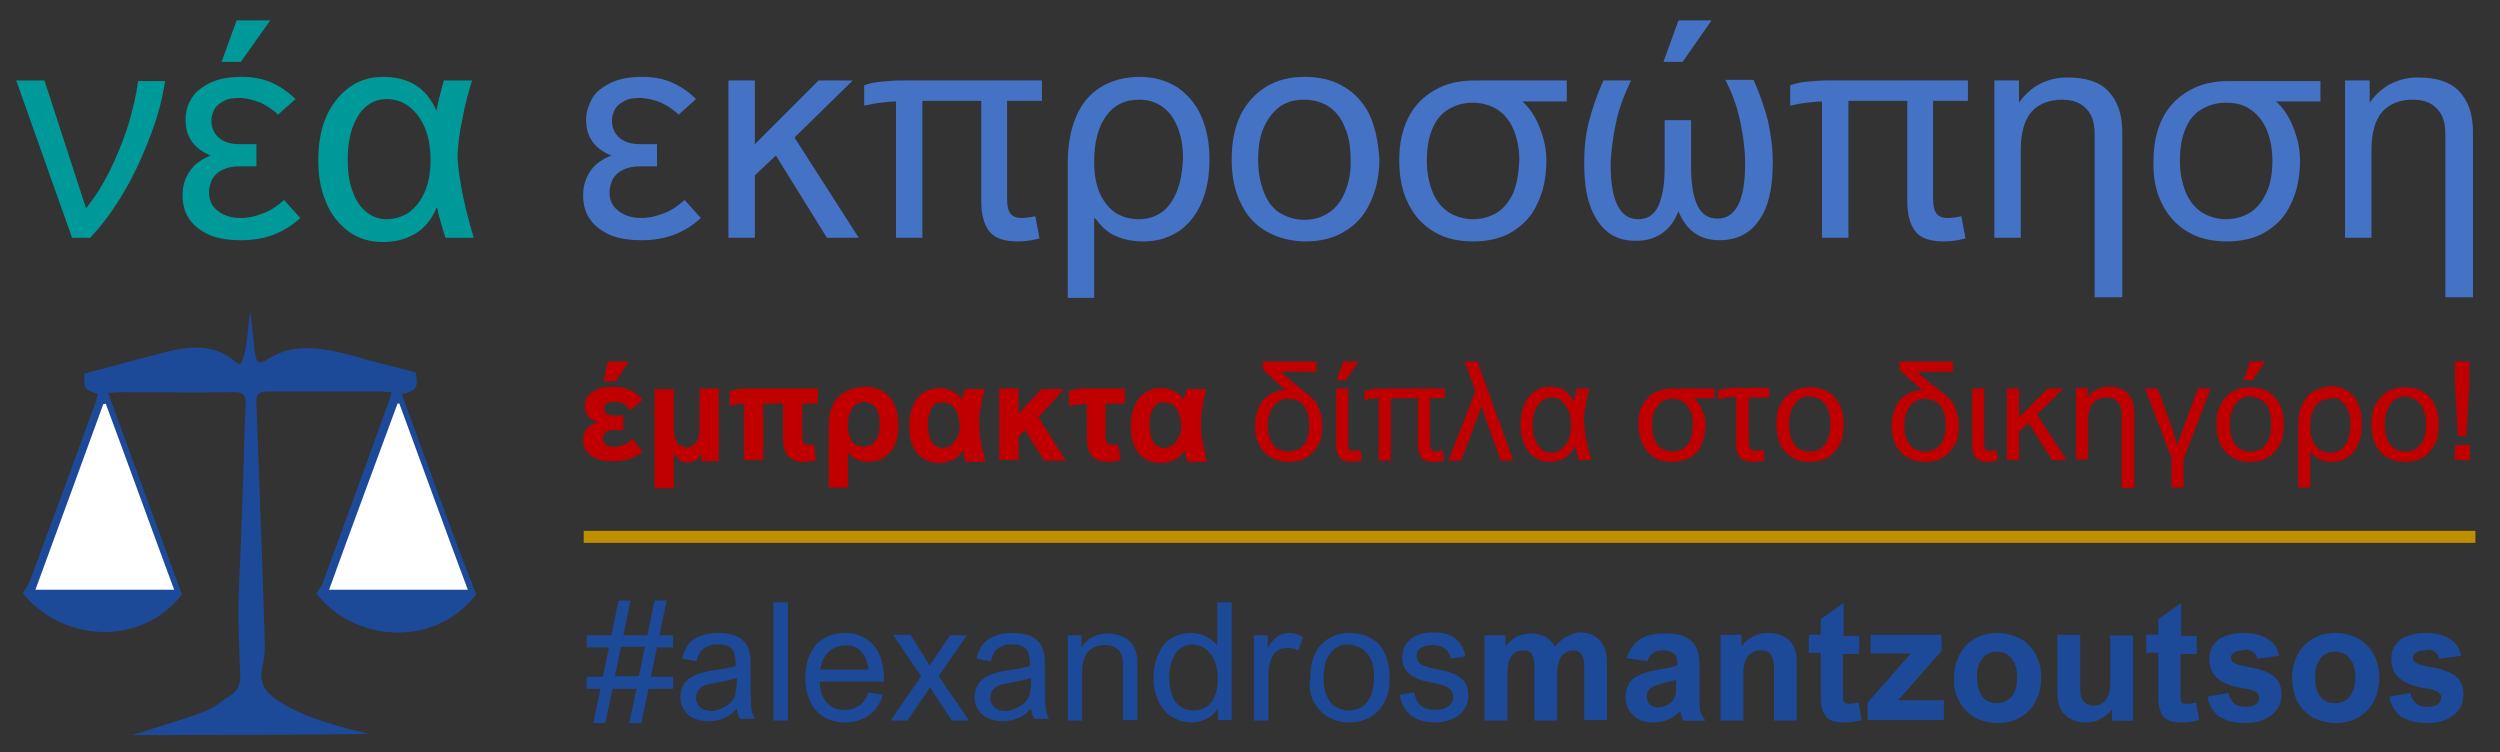
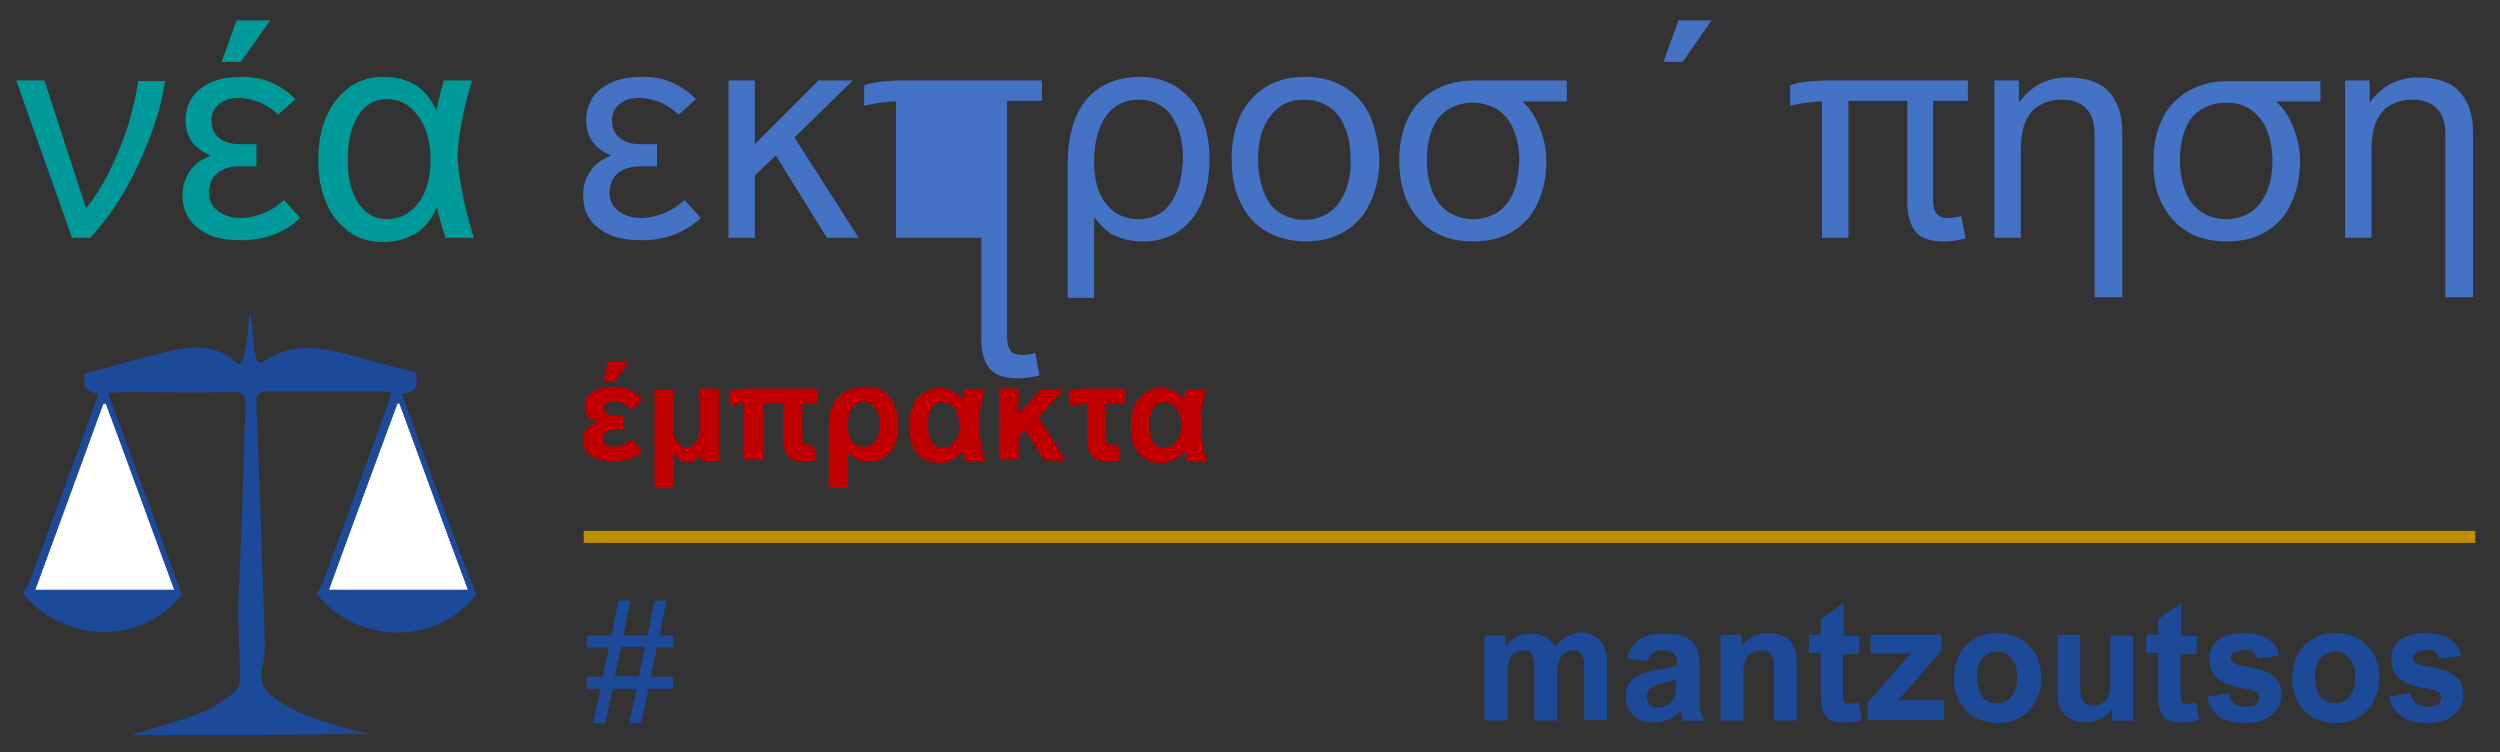
<svg xmlns="http://www.w3.org/2000/svg" version="1.1" id="Layer_1" x="0px" y="0px" viewBox="0 0 416.3 125.3" style="enable-background:new 0 0 416.3 125.3;" xml:space="preserve">
  <rect x="0" y="0" width="416.3" height="125.3" fill="#333333" stroke="none" />
  <style type="text/css">
	.st0{fill:#1D4999;}
	.st1{fill:#FFFFFF;}
	.st2{fill:#009999;}
	.st3{fill:#4472C4;}
	.st4{fill:#C00000;}
	.st5{fill-rule:evenodd;clip-rule:evenodd;fill:#BF8F00;}
</style>
  <path class="st0" d="M22,122.4c4-1.3,8.1-2.4,12-3.9c1.6-0.6,3-1.8,4.5-2.8c1.4-0.9,1.6-2.3,1.5-4c-0.2-3.7-0.3-7.4-0.3-11  c0.1-4.3,0.4-8.6,0.5-12.8c0.3-6.9,0.4-13.7,0.7-20.6c0.1-1.5-0.4-2-1.9-2c-6.3,0.1-12.6,0-19,0c-0.5,0-1,0.1-2,0.1  c4.1,11.3,8.2,22.3,12.3,33.6c-6.9,8.8-19.9,7.9-26.5-0.2c0.4-0.7,0.9-1.4,1.2-2.1c3.7-10,7.4-20,11-29.9c0.1-0.4,0.2-0.8,0.3-1.2  c-2.3-0.7-2.4-0.9-2.2-3.4c4.9-1.3,9.6-2.6,14.4-3.8c3.9-0.9,7.8-0.9,11,2.1c0.1,0.1,0.3,0.1,0.6,0.1c1.3-2.8,1-5.8,1.6-8.7  c0.2,1.8,0.4,3.6,0.6,5.4c0,0.4,0,0.8,0.1,1.1c0.4,2.4,0.6,2.4,2.7,1.1c1.2-0.7,2.6-1.2,4-1.4c4.2-0.5,8.3,0.7,12.3,1.9  c2.6,0.7,5.2,1.3,7.8,2c0.5,2.5,0.2,3.1-2.3,3.6c4.1,11.1,8,22.2,12.4,33.4c-7.4,9.4-20.8,7.5-26.6-0.2c0.4-0.6,0.9-1.2,1.1-1.9  c3.7-10,7.3-19.9,10.9-29.9c0.2-0.5,0.3-1,0.5-1.7c-0.7,0-1.2-0.1-1.8-0.1c-6.3,0-12.5,0-18.8,0c-1.4,0-2,0.3-1.9,1.9  c0.5,13.3,1,26.7,1.4,40c0,1.3-0.1,2.7-0.4,4c-0.5,2.2,0.1,3.7,1.8,5c3.4,2.5,7.3,3.8,11.2,4.9c1.6,0.5,3.2,0.8,4.8,1.2  C48.6,122.4,35.3,122.4,22,122.4z" />
  <path class="st0" d="M17.6,67.2c-0.1,0-0.3,0-0.4,0C13.4,77.5,9.6,87.8,5.8,98.2c7.8,0,15.3,0,23.1,0C25.1,87.7,21.3,77.5,17.6,67.2  z" />
  <path class="st0" d="M66.5,67.2c-0.1,0-0.3,0-0.4,0c-3.8,10.3-7.5,20.5-11.4,31c7.8,0,15.3,0,23.1,0C74,87.8,70.2,77.5,66.5,67.2z" />
  <path class="st1" d="M17.6,67.2c3.8,10.2,7.5,20.5,11.4,31c-7.8,0-15.3,0-23.1,0c3.8-10.4,7.6-20.7,11.3-30.9  C17.3,67.3,17.4,67.3,17.6,67.2z" />
  <path class="st1" d="M66.5,67.2c3.8,10.3,7.5,20.6,11.4,31c-7.8,0-15.3,0-23.1,0c3.8-10.5,7.6-20.7,11.4-31  C66.2,67.2,66.3,67.2,66.5,67.2z" />
  <path class="st2" d="M68.2,17.8c1.1,0.9,2,2.1,2.6,3.6c0.6,1.5,0.9,3.3,0.9,5.2c0,2-0.3,3.7-0.9,5.2c-0.6,1.5-1.5,2.6-2.6,3.5  c-1.1,0.8-2.5,1.2-3.9,1.2c-1.2,0-2.3-0.4-3.3-1.2c-1-0.8-1.8-2-2.3-3.5c-0.6-1.5-0.8-3.3-0.8-5.3c0-2,0.3-3.8,0.8-5.3  c0.6-1.5,1.3-2.7,2.3-3.5c1-0.8,2.1-1.2,3.4-1.2C65.7,16.5,67.1,16.9,68.2,17.8z M77,19.8c0.4-2.3,1-4.4,1.6-6.4h-4.7  c-0.5,1.8-0.9,3.4-1.2,4.9h-0.1c-1.6-3.7-4.6-5.5-8.8-5.5c-2.2,0-4.1,0.6-5.7,1.8c-1.6,1.2-2.9,2.8-3.8,4.9  c-0.9,2.1-1.3,4.5-1.3,7.2c0,2.6,0.4,4.9,1.3,7c0.8,2,2.1,3.6,3.7,4.8c1.6,1.2,3.5,1.8,5.8,1.8c1.9,0,3.6-0.4,5.2-1.3  c1.6-0.9,2.8-2.3,3.7-4.4h0.1c0.1,0.6,0.3,1.4,0.6,2.4c0.3,1,0.5,1.8,0.8,2.6h4.7c-1.5-4.9-2.4-9.3-2.7-13.1  C76.2,24.3,76.5,22.1,77,19.8z M45,3.4h-5.6l-2.5,6.9h3.2L45,3.4z M43.4,17.1c1,0.5,2,1.1,2.9,2l2.9-2.6c-1.3-1.3-2.7-2.2-4.1-2.8  c-1.4-0.6-3-0.9-4.8-0.9c-2.1,0-3.9,0.3-5.3,1c-1.4,0.7-2.5,1.5-3.1,2.6c-0.7,1.1-1,2.3-1,3.5c0,1.4,0.3,2.6,1,3.6  c0.7,1,1.7,1.8,3.2,2.4c-1.5,0.6-2.7,1.4-3.5,2.6c-0.8,1.2-1.2,2.5-1.2,4c0,1.4,0.3,2.7,1,3.8c0.7,1.1,1.8,2,3.2,2.7  c1.5,0.7,3.3,1,5.6,1c1.9,0,3.7-0.3,5.3-0.9c1.6-0.6,3.1-1.5,4.5-2.8l-2.7-3c-1,0.9-2.1,1.7-3.4,2.2c-1.3,0.5-2.5,0.8-3.8,0.8  c-1.1,0-2.1-0.2-2.9-0.6c-0.8-0.4-1.4-0.9-1.8-1.5c-0.4-0.6-0.6-1.3-0.6-2.1c0-0.8,0.2-1.5,0.5-2.2c0.4-0.7,0.9-1.2,1.7-1.6  c0.8-0.4,1.8-0.6,2.9-0.6h2.8v-3.7h-2.9c-1.5,0-2.6-0.4-3.4-1.1c-0.8-0.7-1.2-1.7-1.2-2.9c0-0.6,0.2-1.2,0.5-1.8  c0.3-0.6,0.9-1,1.6-1.4c0.7-0.4,1.7-0.5,2.8-0.5C41.3,16.4,42.4,16.7,43.4,17.1z M7.4,13.4H2.7L12,39.6H15c2.1-2.2,4-4.8,5.8-7.9  c1.8-3.1,3.2-6.3,4.4-9.5c1.2-3.2,1.9-6.1,2.3-8.7H23c-0.3,2.3-0.9,4.8-1.7,7.5c-0.9,2.7-1.9,5.2-3.1,7.6c-1.2,2.4-2.5,4.4-3.8,6  h-0.1L7.4,13.4z" />
  <polygon class="st3" points="125.7,13.4 121.3,13.4 121.3,39.6 125.7,39.6 125.7,29.2 129.2,25.9 137.7,39.6 143,39.6 132.3,22.9   142,13.4 136.3,13.4 125.7,24 " />
  <path class="st3" d="M110.1,17.1c1,0.5,2,1.1,2.9,2l2.9-2.6c-1.3-1.3-2.7-2.2-4.1-2.8c-1.4-0.6-3-0.9-4.8-0.9c-2.1,0-3.9,0.3-5.3,1  c-1.4,0.7-2.5,1.5-3.1,2.6s-1,2.3-1,3.5c0,1.4,0.3,2.6,1,3.6c0.7,1,1.7,1.8,3.2,2.4c-1.5,0.6-2.7,1.4-3.5,2.6  c-0.8,1.2-1.2,2.5-1.2,4c0,1.4,0.3,2.7,1,3.8c0.7,1.1,1.8,2,3.2,2.7c1.5,0.7,3.3,1,5.6,1c1.9,0,3.7-0.3,5.3-0.9  c1.6-0.6,3.1-1.5,4.5-2.8l-2.7-3c-1,0.9-2.1,1.7-3.4,2.2c-1.3,0.5-2.5,0.8-3.8,0.8c-1.1,0-2.1-0.2-2.9-0.6c-0.8-0.4-1.4-0.9-1.8-1.5  c-0.4-0.6-0.6-1.3-0.6-2.1c0-0.8,0.2-1.5,0.5-2.2c0.4-0.7,0.9-1.2,1.7-1.6c0.8-0.4,1.8-0.6,2.9-0.6h2.8v-3.7h-2.9  c-1.5,0-2.6-0.4-3.4-1.1s-1.2-1.7-1.2-2.9c0-0.6,0.2-1.2,0.5-1.8c0.3-0.6,0.9-1,1.6-1.4c0.7-0.4,1.7-0.5,2.8-0.5  C108,16.4,109.1,16.7,110.1,17.1z" />
-   <path class="st3" d="M173.5,16.8v-3.4h-23.6c-1,0-2.1,0.1-3.2,0.2s-2,0.3-2.8,0.6v3.4c0.9-0.2,1.8-0.4,2.8-0.5  c0.9-0.1,1.7-0.2,2.5-0.2v22.7h4.4V16.8h9.8v16.7c0,2.3,0.5,4,1.4,5.1c0.9,1.1,2.5,1.6,4.7,1.6c1.3,0,2.5-0.2,3.6-0.5l-0.7-3.7  c-0.9,0.2-1.6,0.3-2.2,0.3c-0.9,0-1.5-0.2-1.9-0.7c-0.4-0.5-0.6-1.3-0.6-2.4V16.8H173.5z" />
+   <path class="st3" d="M173.5,16.8v-3.4h-23.6c-1,0-2.1,0.1-3.2,0.2s-2,0.3-2.8,0.6v3.4c0.9-0.2,1.8-0.4,2.8-0.5  c0.9-0.1,1.7-0.2,2.5-0.2v22.7h4.4h9.8v16.7c0,2.3,0.5,4,1.4,5.1c0.9,1.1,2.5,1.6,4.7,1.6c1.3,0,2.5-0.2,3.6-0.5l-0.7-3.7  c-0.9,0.2-1.6,0.3-2.2,0.3c-0.9,0-1.5-0.2-1.9-0.7c-0.4-0.5-0.6-1.3-0.6-2.4V16.8H173.5z" />
  <polygon class="st3" points="285,3.4 279.5,3.4 277,10.3 280.2,10.3 " />
-   <path class="st3" d="M269.1,20.4c0.5-2.4,1.4-4.7,2.5-7H267c-1,2.2-1.8,4.5-2.4,6.8c-0.6,2.3-0.8,4.7-0.8,6.9c0,2.9,0.3,5.3,1,7.2  c0.7,1.9,1.7,3.4,3,4.4c1.3,1,2.8,1.4,4.6,1.4c1.7,0,3.1-0.4,4.3-1.2c1.2-0.8,2.1-2,2.8-3.7c1.3,3.2,3.6,4.8,6.8,4.8  c2.9,0,5.1-1.1,6.6-3.3c1.6-2.2,2.3-5.4,2.3-9.7c0-2.3-0.3-4.6-0.8-6.9c-0.6-2.3-1.4-4.6-2.4-6.8h-4.7c1.2,2.3,2,4.6,2.5,7  c0.5,2.4,0.8,4.7,0.8,6.8c0,3.3-0.4,5.6-1.2,7.1c-0.8,1.5-1.9,2.2-3.4,2.2c-1.5,0-2.6-0.7-3.3-2.1c-0.7-1.4-1.1-3.6-1.1-6.5V20h-4.4  v7.9c0,2.9-0.4,5-1.1,6.5c-0.7,1.4-1.8,2.1-3.3,2.1c-1.5,0-2.6-0.7-3.4-2.2c-0.8-1.5-1.2-3.8-1.2-7.1  C268.3,25,268.6,22.8,269.1,20.4z" />
  <path class="st3" d="M260.8,13.4h-15.2c-2.6,0-4.8,0.5-6.7,1.6c-1.9,1.1-3.4,2.6-4.4,4.6c-1,2-1.5,4.4-1.5,7.1  c0,2.8,0.5,5.2,1.5,7.2c1,2,2.4,3.6,4.3,4.7c1.8,1.1,4,1.6,6.5,1.6c2.5,0,4.7-0.5,6.5-1.6c1.8-1.1,3.3-2.6,4.2-4.7  c1-2,1.5-4.4,1.5-7.2c0-1.3-0.2-2.7-0.6-4c-0.4-1.3-0.9-2.5-1.5-3.5c-0.6-1-1.3-1.8-1.9-2.3h7.4V13.4z M252,32.1  c-0.7,1.5-1.6,2.6-2.7,3.3c-1.2,0.7-2.5,1.1-4,1.1c-1.5,0-2.8-0.4-4-1.1c-1.2-0.8-2.1-1.9-2.7-3.3c-0.6-1.5-1-3.2-1-5.3  c0-2.1,0.3-3.9,0.9-5.3c0.6-1.5,1.5-2.6,2.7-3.3c1.2-0.7,2.5-1.1,4-1.1c1.5,0,2.9,0.4,4.1,1.1c1.2,0.8,2.1,1.9,2.7,3.3s1,3.2,1,5.2  C252.9,28.8,252.6,30.6,252,32.1z" />
  <path class="st3" d="M228,19c-1-2-2.5-3.6-4.3-4.6c-1.8-1.1-4-1.6-6.4-1.6c-2.4,0-4.6,0.5-6.4,1.6s-3.3,2.7-4.3,4.7  c-1,2.1-1.5,4.5-1.5,7.4c0,2.9,0.5,5.4,1.6,7.5c1,2.1,2.5,3.6,4.3,4.6c1.8,1,4,1.6,6.4,1.6c2.4,0,4.6-0.5,6.4-1.6  c1.9-1.1,3.3-2.6,4.3-4.7c1-2.1,1.6-4.5,1.6-7.4C229.5,23.6,229,21.1,228,19z M224,31.9c-0.6,1.5-1.5,2.7-2.7,3.5  c-1.2,0.8-2.5,1.2-4.1,1.2c-1.5,0-2.8-0.4-4-1.1s-2.1-1.9-2.7-3.4s-1-3.3-1-5.5c0-2.2,0.3-4,1-5.5c0.7-1.5,1.6-2.6,2.7-3.4  c1.2-0.8,2.5-1.1,4-1.1c1.5,0,2.9,0.4,4,1.1c1.2,0.8,2.1,1.9,2.7,3.4c0.7,1.5,1,3.3,1,5.5C225,28.6,224.6,30.4,224,31.9z" />
  <path class="st3" d="M200,19.3c-0.9-2.1-2.3-3.6-4-4.8c-1.8-1.1-3.8-1.7-6.2-1.7c-2.5,0-4.7,0.6-6.5,1.7c-1.8,1.1-3.2,2.8-4.1,4.9  c-0.9,2.1-1.4,4.7-1.4,7.7v22.5h4.4V36.3h0.1c1.1,1.4,2.2,2.5,3.5,3c1.3,0.6,2.8,0.9,4.7,0.9c2.2,0,4.1-0.6,5.8-1.7  c1.6-1.1,2.9-2.7,3.8-4.8c0.9-2.1,1.3-4.5,1.3-7.3C201.4,23.7,200.9,21.3,200,19.3z M196,31.8c-0.6,1.5-1.4,2.7-2.5,3.5  c-1.1,0.8-2.4,1.2-3.9,1.2c-1.5,0-2.8-0.4-3.9-1.1c-1.1-0.8-2-1.9-2.6-3.3c-0.6-1.4-0.9-3.1-0.9-5.1c0-3.4,0.7-5.9,2-7.7  c1.3-1.8,3.1-2.7,5.5-2.7c1.5,0,2.8,0.4,3.9,1.2c1.1,0.8,1.9,1.9,2.5,3.4c0.6,1.5,0.9,3.2,0.9,5.2C196.9,28.4,196.6,30.3,196,31.8z" />
  <path class="st3" d="M327.7,16.8v-3.4h-23.6c-1,0-2.1,0.1-3.2,0.2c-1.1,0.1-2,0.3-2.8,0.6v3.4c0.9-0.2,1.8-0.4,2.8-0.5  c0.9-0.1,1.7-0.2,2.5-0.2v22.7h4.4V16.8h9.8v16.7c0,2.3,0.5,4,1.4,5.1c0.9,1.1,2.5,1.6,4.7,1.6c1.3,0,2.5-0.2,3.6-0.5l-0.7-3.7  c-0.9,0.2-1.6,0.3-2.2,0.3c-0.9,0-1.5-0.2-1.9-0.7c-0.4-0.5-0.6-1.3-0.6-2.4V16.8H327.7z" />
  <path class="st3" d="M411.8,49.6V21.9c0-2.9-0.8-5.1-2.3-6.7c-1.5-1.6-3.8-2.3-6.9-2.3c-1.7,0-3.2,0.4-4.6,1.1  c-1.4,0.8-2.5,1.8-3.4,3.1v-3.7h-4.1v26.2h4.4V25c0-2.9,0.6-5,1.8-6.4c1.2-1.3,2.9-2,5.1-2c1.7,0,3.1,0.5,4,1.5c1,1,1.4,2.4,1.4,4.3  v27.1H411.8z M374.7,18.2c1.2,0.8,2.1,1.9,2.7,3.3s1,3.2,1,5.2c0,2.1-0.3,3.9-1,5.4c-0.7,1.5-1.6,2.6-2.7,3.3  c-1.2,0.7-2.5,1.1-4,1.1c-1.5,0-2.8-0.4-4-1.1c-1.2-0.8-2.1-1.9-2.7-3.3c-0.6-1.5-1-3.2-1-5.3c0-2.1,0.3-3.9,0.9-5.3  c0.6-1.5,1.5-2.6,2.7-3.3c1.2-0.7,2.5-1.1,4-1.1C372.2,17.1,373.6,17.4,374.7,18.2z M360,33.9c1,2,2.4,3.6,4.3,4.7  c1.8,1.1,4,1.6,6.5,1.6c2.5,0,4.7-0.5,6.5-1.6c1.8-1.1,3.3-2.6,4.2-4.7c1-2,1.5-4.4,1.5-7.2c0-1.3-0.2-2.7-0.6-4  c-0.4-1.3-0.9-2.5-1.5-3.5c-0.6-1-1.3-1.8-1.9-2.3h7.4v-3.4h-15.2c-2.6,0-4.8,0.5-6.7,1.6c-1.9,1.1-3.4,2.6-4.4,4.6  c-1,2-1.5,4.4-1.5,7.1C358.5,29.5,359,31.9,360,33.9z M353.4,49.6V21.9c0-2.9-0.8-5.1-2.3-6.7c-1.5-1.6-3.8-2.3-6.9-2.3  c-1.7,0-3.2,0.4-4.6,1.1c-1.4,0.8-2.5,1.8-3.4,3.1v-3.7h-4.1v26.2h4.4V25c0-2.9,0.6-5,1.8-6.4c1.2-1.3,2.9-2,5.1-2  c1.7,0,3.1,0.5,4,1.5c1,1,1.4,2.4,1.4,4.3v27.1H353.4z" />
  <path class="st4" d="M195.3,67.4c0.4,0.3,0.8,0.8,1,1.4s0.4,1.3,0.4,2.2c0,0.7-0.1,1.3-0.4,1.8c-0.3,0.5-0.6,1-1,1.3  c-0.4,0.3-0.9,0.5-1.5,0.5c-0.5,0-0.9-0.2-1.3-0.5c-0.4-0.3-0.6-0.7-0.8-1.3c-0.2-0.6-0.3-1.3-0.3-2.1c0-0.8,0.1-1.4,0.3-2  c0.2-0.6,0.5-1,0.8-1.3c0.3-0.3,0.7-0.4,1.2-0.4C194.4,67,194.9,67.1,195.3,67.4z M200.2,67.8c0.2-1.1,0.4-2.1,0.7-3h-3.3  c-0.2,0.6-0.4,1.2-0.5,1.8h0c-0.4-0.7-1-1.2-1.7-1.5c-0.7-0.3-1.4-0.5-2.1-0.5c-1,0-1.9,0.3-2.6,0.8c-0.8,0.5-1.4,1.3-1.8,2.2  c-0.4,1-0.6,2.1-0.6,3.4c0,1.3,0.2,2.4,0.6,3.3c0.4,0.9,1,1.6,1.8,2.1c0.8,0.5,1.6,0.7,2.7,0.7c0.7,0,1.4-0.2,2.1-0.5  c0.7-0.3,1.2-0.8,1.7-1.5h0.1c0.1,0.6,0.2,1.1,0.4,1.8h3.3c-0.3-1.1-0.5-2.1-0.7-3c-0.2-1-0.3-1.9-0.3-2.8  C199.9,69.8,200.1,68.8,200.2,67.8z M187.3,67.2v-2.5h-6.4c-0.5,0-1,0-1.6,0.1c-0.5,0.1-1,0.2-1.3,0.3v2.5c0.4-0.1,0.9-0.2,1.4-0.2  c0.5-0.1,1-0.1,1.5-0.1h0.1V73c0,1.4,0.3,2.4,0.9,3c0.6,0.6,1.5,0.9,2.7,0.9c0.7,0,1.4-0.1,2-0.3l-0.4-2.6c-0.3,0.1-0.6,0.1-0.9,0.1  c-0.3,0-0.6-0.1-0.8-0.2c-0.2-0.1-0.3-0.3-0.3-0.5c-0.1-0.2-0.1-0.5-0.1-0.8v-5.4H187.3z M169.6,68.9v-4.2h-3.2v11.9h3.2v-3.9  l1.1-1.1l3.2,5.1h3.6l-4.6-7.2l4.3-4.7h-3.8L169.6,68.9z M158.4,67.4c0.4,0.3,0.8,0.8,1,1.4s0.4,1.3,0.4,2.2c0,0.7-0.1,1.3-0.4,1.8  c-0.3,0.5-0.6,1-1,1.3c-0.4,0.3-0.9,0.5-1.5,0.5c-0.5,0-0.9-0.2-1.3-0.5c-0.4-0.3-0.6-0.7-0.8-1.3c-0.2-0.6-0.3-1.3-0.3-2.1  c0-0.8,0.1-1.4,0.3-2c0.2-0.6,0.5-1,0.8-1.3c0.3-0.3,0.7-0.4,1.2-0.4C157.4,67,157.9,67.1,158.4,67.4z M163.3,67.8  c0.2-1.1,0.4-2.1,0.7-3h-3.3c-0.2,0.6-0.4,1.2-0.5,1.8h0c-0.4-0.7-1-1.2-1.7-1.5c-0.7-0.3-1.4-0.5-2.1-0.5c-1,0-1.9,0.3-2.6,0.8  c-0.8,0.5-1.4,1.3-1.8,2.2c-0.4,1-0.6,2.1-0.6,3.4c0,1.3,0.2,2.4,0.6,3.3c0.4,0.9,1,1.6,1.8,2.1c0.8,0.5,1.6,0.7,2.7,0.7  c0.7,0,1.4-0.2,2.1-0.5s1.2-0.8,1.7-1.5h0.1c0.1,0.6,0.2,1.1,0.4,1.8h3.3c-0.3-1.1-0.5-2.1-0.7-3c-0.2-1-0.3-1.9-0.3-2.8  C163,69.8,163.1,68.8,163.3,67.8z M145.8,67.9c0.5,0.6,0.7,1.6,0.7,2.7c0,1.2-0.2,2.2-0.7,2.8s-1.1,1-2,1c-0.5,0-1-0.1-1.4-0.4  c-0.4-0.3-0.7-0.7-0.9-1.2c-0.2-0.5-0.3-1.1-0.3-1.9c0-1.4,0.3-2.4,0.8-3c0.5-0.6,1.2-1,2-1C144.7,67,145.3,67.3,145.8,67.9z   M140.8,65.2c-0.9,0.5-1.6,1.2-2.1,2.2c-0.5,1-0.7,2.2-0.7,3.6v10.2h3.2v-5.9h0c0.5,0.6,1,1,1.5,1.2s1.2,0.4,1.9,0.4  c1,0,1.9-0.2,2.6-0.7s1.4-1.2,1.8-2.1c0.4-0.9,0.6-2,0.6-3.3c0-1.4-0.2-2.5-0.7-3.5c-0.5-1-1.2-1.7-2-2.2c-0.8-0.5-1.8-0.7-2.9-0.7  C142.8,64.5,141.8,64.7,140.8,65.2z M122.8,67.3c0.4-0.1,0.8-0.1,1.1-0.1v9.4h3.2v-9.4h3.3V73c0,1.4,0.3,2.4,0.9,3  c0.6,0.6,1.4,0.9,2.6,0.9c0.7,0,1.3-0.1,2-0.3l-0.4-2.6c-0.3,0.1-0.6,0.1-0.8,0.1c-0.3,0-0.6-0.1-0.7-0.2c-0.2-0.1-0.3-0.3-0.3-0.5  c-0.1-0.2-0.1-0.5-0.1-0.8v-5.4h2.6v-2.5h-11.7c-0.5,0-1,0-1.6,0.1c-0.5,0.1-1,0.2-1.4,0.3v2.5C122,67.5,122.4,67.4,122.8,67.3z   M113.2,76.6c0.3,0.3,0.8,0.4,1.3,0.4c0.6,0,1-0.1,1.4-0.4c0.4-0.3,0.7-0.7,0.9-1.2h0v1.4h2.9V64.7h-3.2v6.6c0,1-0.2,1.8-0.6,2.4  c-0.4,0.5-0.9,0.8-1.6,0.8c-0.6,0-1.2-0.3-1.5-0.8c-0.4-0.5-0.6-1.3-0.6-2.3v-6.6h-3.2v16.5h3.2v-5.8h0  C112.6,75.9,112.9,76.3,113.2,76.6z M102.5,63.5l2.2-3.3h-3.5l-0.7,3.3H102.5z M103.8,67.2c0.4,0.2,0.8,0.6,1.2,1.1l2-1.7  c-1.2-1.5-2.8-2.2-4.8-2.2c-1.1,0-1.9,0.1-2.7,0.4c-0.7,0.3-1.2,0.7-1.6,1.1c-0.3,0.5-0.5,1.1-0.5,1.7c0,0.7,0.2,1.2,0.5,1.7  c0.3,0.4,0.9,0.8,1.7,1c-0.8,0.2-1.4,0.6-1.9,1.1c-0.4,0.5-0.6,1.2-0.6,1.9c0,0.7,0.2,1.3,0.6,1.9c0.4,0.5,1,0.9,1.7,1.2  c0.8,0.3,1.7,0.4,2.8,0.4c1.9,0,3.5-0.5,4.8-1.6l-1.7-2.1c-0.9,0.9-1.9,1.3-3.1,1.3c-0.6,0-1.1-0.1-1.4-0.4c-0.3-0.3-0.4-0.6-0.4-1  c0-0.4,0.1-0.8,0.5-1c0.3-0.3,0.8-0.4,1.5-0.4h1.4v-2.4h-1.5c-0.6,0-1-0.1-1.3-0.3c-0.3-0.2-0.4-0.5-0.4-0.9c0-0.3,0.1-0.6,0.4-0.8  c0.3-0.2,0.7-0.3,1.3-0.3C102.9,66.9,103.4,67,103.8,67.2z" />
-   <path class="st4" d="M411.3,74.1h-2.5v2.5h2.5V74.1z M411.2,60.2h-2.4v3.7l0.5,8.7h1.4l0.5-8.7V60.2z M402.3,66.6  c0.5,0.3,0.9,0.9,1.2,1.5c0.3,0.7,0.5,1.5,0.5,2.5c0,1-0.1,1.8-0.4,2.5c-0.3,0.7-0.7,1.2-1.2,1.6c-0.5,0.4-1.2,0.5-1.9,0.5  c-0.7,0-1.3-0.2-1.8-0.5c-0.5-0.3-0.9-0.9-1.2-1.6c-0.3-0.7-0.4-1.5-0.4-2.5c0-1,0.2-1.8,0.5-2.5c0.3-0.7,0.7-1.2,1.2-1.6  c0.5-0.3,1.1-0.5,1.8-0.5C401.2,66.1,401.8,66.3,402.3,66.6z M395.6,74.1c0.5,0.9,1.1,1.6,2,2.1c0.8,0.5,1.8,0.7,2.9,0.7  c1.1,0,2.1-0.2,2.9-0.7s1.5-1.2,2-2.1c0.5-0.9,0.7-2.1,0.7-3.4c0-1.3-0.2-2.4-0.7-3.4c-0.5-0.9-1.1-1.6-2-2.1  c-0.8-0.5-1.8-0.7-2.9-0.7c-1.1,0-2.1,0.2-2.9,0.7s-1.5,1.2-2,2.1c-0.5,0.9-0.7,2.1-0.7,3.4C394.9,72,395.1,73.2,395.6,74.1z   M389.8,66.7c0.5,0.4,0.9,0.9,1.2,1.6c0.3,0.7,0.4,1.5,0.4,2.4c0,1-0.1,1.8-0.4,2.5c-0.3,0.7-0.6,1.2-1.1,1.6  c-0.5,0.4-1.1,0.6-1.8,0.6c-0.7,0-1.3-0.2-1.8-0.5c-0.5-0.3-0.9-0.8-1.2-1.5c-0.3-0.7-0.4-1.4-0.4-2.3c0-1.5,0.3-2.7,0.9-3.5  c0.6-0.8,1.4-1.2,2.5-1.2C388.7,66.1,389.3,66.3,389.8,66.7z M385.2,65.2c-0.8,0.5-1.4,1.3-1.9,2.2c-0.4,1-0.6,2.1-0.6,3.5v10.3h2  v-6.1h0c0.5,0.7,1,1.1,1.6,1.4s1.3,0.4,2.1,0.4c1,0,1.9-0.3,2.6-0.8s1.3-1.2,1.7-2.2c0.4-0.9,0.6-2.1,0.6-3.3c0-1.2-0.2-2.3-0.6-3.3  c-0.4-0.9-1-1.7-1.8-2.2c-0.8-0.5-1.7-0.8-2.8-0.8C387,64.5,386,64.7,385.2,65.2z M377.2,60.2h-2.5l-1.1,3.1h1.5L377.2,60.2z   M376.6,66.6c0.5,0.3,0.9,0.9,1.2,1.5c0.3,0.7,0.4,1.5,0.4,2.5c0,1-0.1,1.8-0.4,2.5c-0.3,0.7-0.7,1.2-1.2,1.6  c-0.5,0.4-1.2,0.5-1.9,0.5c-0.7,0-1.3-0.2-1.8-0.5c-0.5-0.3-0.9-0.9-1.2-1.6c-0.3-0.7-0.4-1.5-0.4-2.5c0-1,0.2-1.8,0.5-2.5  c0.3-0.7,0.7-1.2,1.2-1.6c0.5-0.3,1.1-0.5,1.8-0.5C375.4,66.1,376,66.3,376.6,66.6z M369.8,74.1c0.5,0.9,1.1,1.6,2,2.1  c0.8,0.5,1.8,0.7,2.9,0.7c1.1,0,2.1-0.2,2.9-0.7s1.5-1.2,2-2.1c0.5-0.9,0.7-2.1,0.7-3.4c0-1.3-0.2-2.4-0.7-3.4  c-0.5-0.9-1.1-1.6-2-2.1c-0.8-0.5-1.8-0.7-2.9-0.7c-1.1,0-2.1,0.2-2.9,0.7s-1.5,1.2-2,2.1c-0.5,0.9-0.7,2.1-0.7,3.4  C369.1,72,369.4,73.2,369.8,74.1z M359.3,64.7h-2.1l4.4,11.5v5h2v-4.7l4.5-11.8h-2.1l-2.7,7.3c-0.3,0.9-0.6,1.7-0.7,2.3h0  c-0.3-0.9-0.5-1.8-0.8-2.7L359.3,64.7z M355.4,81.2V68.6c0-1.3-0.4-2.3-1.1-3.1c-0.7-0.7-1.7-1.1-3.1-1.1c-0.8,0-1.5,0.2-2.1,0.5  c-0.6,0.3-1.1,0.8-1.5,1.4v-1.7h-1.9v11.9h2V70c0-1.3,0.3-2.3,0.8-2.9c0.6-0.6,1.3-0.9,2.3-0.9c0.8,0,1.4,0.2,1.8,0.7  c0.4,0.4,0.7,1.1,0.7,2v12.4H355.4z M336.2,64.7h-2v11.9h2v-4.7l1.6-1.5l3.9,6.2h2.4l-4.9-7.6l4.4-4.3H341l-4.8,4.8V64.7z   M330.6,74.8c-0.2-0.2-0.2-0.6-0.2-1.1v-9h-2v9.2c0,1.1,0.2,1.8,0.6,2.3c0.4,0.5,1.1,0.7,2.1,0.7c0.2,0,0.5,0,0.8-0.1  c0.3,0,0.5-0.1,0.8-0.2l-0.3-1.7c-0.4,0.1-0.7,0.2-0.9,0.2C331,75.2,330.7,75.1,330.6,74.8z M322.4,66.9c0.5,0.3,0.9,0.8,1.2,1.5  s0.4,1.5,0.4,2.4c0,0.9-0.1,1.7-0.4,2.4c-0.3,0.7-0.7,1.2-1.2,1.5s-1.2,0.5-1.9,0.5c-0.7,0-1.3-0.2-1.8-0.5  c-0.5-0.3-0.9-0.8-1.2-1.5c-0.3-0.7-0.4-1.5-0.4-2.4c0-1,0.2-1.8,0.5-2.4c0.3-0.7,0.7-1.2,1.2-1.5c0.5-0.3,1.1-0.5,1.8-0.5  C321.2,66.4,321.9,66.6,322.4,66.9z M325.5,67.7c-0.4-0.9-1.1-1.6-1.9-2.2c-0.2-0.1-0.3-0.2-0.4-0.3c-0.8-0.7-1.6-1.2-2.2-1.8  c-0.7-0.5-1.2-1-1.7-1.5h5.9v-1.7h-8.9v1.3c0.8,0.8,1.5,1.4,2,1.9c0.6,0.5,1.1,1,1.8,1.5c-1,0.1-1.9,0.3-2.6,0.8  c-0.8,0.5-1.4,1.1-1.8,2c-0.4,0.9-0.7,1.9-0.7,3.1c0,1.3,0.2,2.4,0.7,3.3c0.5,0.9,1.1,1.6,2,2.1c0.8,0.5,1.8,0.7,2.9,0.7  c1.1,0,2.1-0.2,2.9-0.7c0.8-0.5,1.5-1.2,2-2.1c0.5-0.9,0.7-2,0.7-3.3C326.2,69.6,325.9,68.6,325.5,67.7z M303.2,66.6  c0.5,0.3,0.9,0.9,1.2,1.5c0.3,0.7,0.4,1.5,0.4,2.5c0,1-0.1,1.8-0.4,2.5c-0.3,0.7-0.7,1.2-1.2,1.6c-0.5,0.4-1.2,0.5-1.9,0.5  c-0.7,0-1.3-0.2-1.8-0.5c-0.5-0.3-0.9-0.9-1.2-1.6c-0.3-0.7-0.4-1.5-0.4-2.5c0-1,0.2-1.8,0.5-2.5c0.3-0.7,0.7-1.2,1.2-1.6  s1.1-0.5,1.8-0.5C302.1,66.1,302.7,66.3,303.2,66.6z M296.5,74.1c0.5,0.9,1.1,1.6,2,2.1c0.8,0.5,1.8,0.7,2.9,0.7  c1.1,0,2.1-0.2,2.9-0.7s1.5-1.2,2-2.1c0.5-0.9,0.7-2.1,0.7-3.4c0-1.3-0.2-2.4-0.7-3.4c-0.5-0.9-1.1-1.6-2-2.1  c-0.8-0.5-1.8-0.7-2.9-0.7c-1.1,0-2.1,0.2-2.9,0.7s-1.5,1.2-2,2.1c-0.5,0.9-0.7,2.1-0.7,3.4C295.8,72,296.1,73.2,296.5,74.1z   M289.1,66.3v7.6c0,1.1,0.2,1.8,0.7,2.3c0.5,0.5,1.2,0.7,2.3,0.7c0.3,0,0.5,0,0.9-0.1c0.3,0,0.6-0.1,0.9-0.2l-0.3-1.7  c-0.2,0.1-0.4,0.1-0.6,0.1c-0.2,0-0.4,0.1-0.5,0.1c-0.5,0-0.8-0.1-1-0.3c-0.2-0.2-0.3-0.6-0.3-1.1v-7.5h3.4v-1.6h-5.7  c-0.5,0-1,0-1.5,0.1s-1,0.2-1.3,0.3v1.5c0.4-0.1,0.9-0.2,1.4-0.3c0.5-0.1,1-0.1,1.4-0.1H289.1z M280.3,66.9c0.5,0.3,0.9,0.9,1.2,1.5  s0.4,1.5,0.4,2.4c0,1-0.2,1.8-0.4,2.4c-0.3,0.7-0.7,1.2-1.2,1.5c-0.5,0.3-1.1,0.5-1.8,0.5c-0.7,0-1.3-0.2-1.8-0.5  c-0.5-0.3-0.9-0.9-1.2-1.5c-0.3-0.7-0.4-1.5-0.4-2.4c0-1,0.1-1.8,0.4-2.4s0.7-1.2,1.2-1.5c0.5-0.3,1.1-0.5,1.8-0.5  C279.2,66.4,279.8,66.6,280.3,66.9z M273.6,74.1c0.5,0.9,1.1,1.6,1.9,2.1c0.8,0.5,1.8,0.7,2.9,0.7c1.1,0,2.1-0.2,3-0.7  s1.5-1.2,1.9-2.1c0.4-0.9,0.7-2,0.7-3.3c0-0.6-0.1-1.2-0.3-1.8c-0.2-0.6-0.4-1.1-0.7-1.6c-0.3-0.5-0.6-0.8-0.9-1.1h3.4v-1.6h-6.9  c-1.2,0-2.2,0.2-3.1,0.7c-0.9,0.5-1.5,1.2-2,2.1c-0.5,0.9-0.7,2-0.7,3.2C272.9,72.1,273.1,73.2,273.6,74.1z M260,66.7  c0.5,0.4,0.9,1,1.2,1.7c0.3,0.7,0.4,1.5,0.4,2.4c0,0.9-0.1,1.7-0.4,2.4c-0.3,0.7-0.7,1.2-1.2,1.6c-0.5,0.4-1.1,0.6-1.8,0.6  c-0.6,0-1.1-0.2-1.5-0.6c-0.5-0.4-0.8-0.9-1.1-1.6c-0.3-0.7-0.4-1.5-0.4-2.4c0-0.9,0.1-1.7,0.4-2.4c0.3-0.7,0.6-1.2,1.1-1.6  s1-0.6,1.5-0.6C258.9,66.1,259.5,66.3,260,66.7z M264,67.6c0.2-1,0.4-2,0.7-2.9h-2.1c-0.2,0.8-0.4,1.6-0.5,2.2h0  c-0.8-1.7-2.1-2.5-4-2.5c-1,0-1.9,0.3-2.6,0.8c-0.7,0.5-1.3,1.3-1.7,2.2c-0.4,1-0.6,2-0.6,3.3c0,1.2,0.2,2.2,0.6,3.2  c0.4,0.9,0.9,1.7,1.7,2.2c0.7,0.5,1.6,0.8,2.6,0.8c0.9,0,1.7-0.2,2.4-0.6c0.7-0.4,1.3-1.1,1.7-2h0.1c0.1,0.3,0.1,0.7,0.3,1.1  c0.1,0.4,0.2,0.8,0.3,1.2h2.1c-0.7-2.2-1.1-4.2-1.2-6C263.7,69.7,263.8,68.7,264,67.6z M241.2,76.7h2.1l2.5-6.6  c0.4-1,0.7-1.9,0.9-2.7h0c0.1,0.3,0.2,0.7,0.3,1.1c0.1,0.4,0.3,0.9,0.5,1.5l2.4,6.7h2.1L246,60.2h-2.1l1.8,4.9L241.2,76.7z   M240.6,66.3v-1.6h-10.7c-0.5,0-1,0-1.4,0.1s-0.9,0.2-1.3,0.3v1.5c0.4-0.1,0.8-0.2,1.3-0.2c0.4-0.1,0.8-0.1,1.1-0.1v10.4h2V66.3h4.5  v7.6c0,1.1,0.2,1.8,0.6,2.3c0.4,0.5,1.1,0.7,2.2,0.7c0.6,0,1.1-0.1,1.6-0.2l-0.3-1.7c-0.4,0.1-0.7,0.2-1,0.2c-0.4,0-0.7-0.1-0.8-0.3  c-0.2-0.2-0.3-0.6-0.3-1.1v-7.5H240.6z M226.2,60.2h-2.5l-1.1,3.1h1.5L226.2,60.2z M224.7,74.8c-0.2-0.2-0.2-0.6-0.2-1.1v-9h-2v9.2  c0,1.1,0.2,1.8,0.6,2.3s1.1,0.7,2.1,0.7c0.2,0,0.5,0,0.8-0.1c0.3,0,0.5-0.1,0.8-0.2l-0.3-1.7c-0.4,0.1-0.7,0.2-0.9,0.2  C225.1,75.2,224.9,75.1,224.7,74.8z M216.4,66.9c0.5,0.3,0.9,0.8,1.2,1.5c0.3,0.7,0.4,1.5,0.4,2.4c0,0.9-0.1,1.7-0.4,2.4  c-0.3,0.7-0.7,1.2-1.2,1.5s-1.2,0.5-1.9,0.5c-0.7,0-1.3-0.2-1.8-0.5c-0.5-0.3-0.9-0.8-1.2-1.5c-0.3-0.7-0.4-1.5-0.4-2.4  c0-1,0.2-1.8,0.5-2.4c0.3-0.7,0.7-1.2,1.2-1.5c0.5-0.3,1.1-0.5,1.8-0.5C215.2,66.4,215.9,66.6,216.4,66.9z M219.5,67.7  c-0.4-0.9-1.1-1.6-1.9-2.2c-0.2-0.1-0.3-0.2-0.4-0.3c-0.8-0.7-1.6-1.2-2.2-1.8c-0.7-0.5-1.2-1-1.7-1.5h5.9v-1.7h-8.9v1.3  c0.8,0.8,1.5,1.4,2,1.9c0.6,0.5,1.1,1,1.8,1.5c-1,0.1-1.9,0.3-2.6,0.8c-0.8,0.5-1.4,1.1-1.8,2c-0.4,0.9-0.7,1.9-0.7,3.1  c0,1.3,0.2,2.4,0.7,3.3c0.5,0.9,1.1,1.6,2,2.1s1.8,0.7,2.9,0.7c1.1,0,2.1-0.2,2.9-0.7c0.8-0.5,1.5-1.2,2-2.1c0.5-0.9,0.7-2,0.7-3.3  C220.2,69.6,219.9,68.6,219.5,67.7z" />
  <rect x="97.2" y="88.4" class="st5" width="315" height="2" />
  <path class="st0" d="M103.4,107.7h4l-1,4.9h-4L103.4,107.7z M105,100h-2l-1.2,5.8h-4.1v2h3.7l-1,4.9h-2.7v2h2.3l-1.2,5.7h2l1.2-5.7  h4l-1.2,5.7h2l1.2-5.7h4.1v-2h-3.7l1-4.9h2.7v-2h-2.3l1.2-5.8h-2l-1.2,5.8h-4L105,100z" />
-   <path class="st0" d="M240.6,108c0.5,0.4,0.9,1,1,1.7l2.4-0.4c-0.2-1.3-0.8-2.3-1.7-3c-0.9-0.7-2.2-1-3.7-1c-1,0-1.9,0.2-2.7,0.5  c-0.8,0.4-1.3,0.8-1.8,1.5c-0.4,0.6-0.6,1.3-0.6,2.1c0,1.3,0.4,2.2,1.3,2.9s2.1,1.1,3.8,1.4c1.1,0.2,1.9,0.4,2.5,0.8  c0.6,0.4,0.9,0.9,0.9,1.5c0,0.7-0.3,1.2-0.8,1.6c-0.5,0.4-1.3,0.6-2.2,0.6c-1,0-1.8-0.2-2.4-0.7c-0.6-0.5-0.9-1.2-1.1-2.2l-2.4,0.4  c0.5,3,2.5,4.6,5.9,4.6c1.1,0,2-0.2,2.9-0.6s1.5-0.9,1.9-1.6c0.5-0.7,0.7-1.5,0.7-2.3c0-0.9-0.2-1.6-0.6-2.2s-1-1-1.8-1.4  c-0.8-0.3-1.8-0.6-3-0.8c-0.8-0.1-1.4-0.3-1.9-0.5s-0.8-0.4-1-0.7c-0.2-0.3-0.3-0.6-0.3-1c0-0.6,0.2-1,0.7-1.3s1.1-0.5,2-0.5  C239.3,107.4,240,107.6,240.6,108z M226.8,108c0.6,0.4,1.1,1,1.5,1.8c0.4,0.8,0.5,1.8,0.5,3c0,1.2-0.2,2.1-0.5,3  c-0.3,0.8-0.8,1.4-1.5,1.9c-0.6,0.4-1.4,0.6-2.2,0.6c-0.8,0-1.5-0.2-2.2-0.6s-1.1-1-1.5-1.9c-0.4-0.8-0.5-1.8-0.5-3  c0-1.2,0.2-2.2,0.5-3c0.4-0.8,0.9-1.4,1.5-1.9c0.6-0.4,1.3-0.6,2.2-0.6C225.4,107.4,226.1,107.6,226.8,108z M218.8,116.9  c0.6,1.1,1.4,2,2.4,2.5c1,0.6,2.2,0.9,3.5,0.9c1.3,0,2.5-0.3,3.5-0.9c1-0.6,1.8-1.4,2.4-2.6c0.6-1.1,0.8-2.5,0.8-4  c0-1.6-0.3-2.9-0.8-4s-1.3-2-2.3-2.5c-1-0.6-2.2-0.9-3.5-0.9c-1.3,0-2.5,0.3-3.5,0.9s-1.8,1.4-2.3,2.6c-0.6,1.1-0.8,2.5-0.8,4  C217.9,114.5,218.2,115.8,218.8,116.9z M216.2,108.3l0.8-2.2c-0.4-0.2-0.8-0.4-1.1-0.5c-0.4-0.1-0.8-0.2-1.2-0.2  c-0.8,0-1.4,0.2-2,0.6c-0.5,0.4-1.1,1-1.6,1.9v-2.1h-2.3V120h2.4v-7.6c0-1.4,0.3-2.5,0.8-3.3s1.3-1.2,2.4-1.2  C215.1,107.9,215.6,108,216.2,108.3z M200.8,108.1c0.6,0.5,1.1,1.1,1.5,2c0.3,0.8,0.5,1.9,0.5,3c0,1.1-0.2,2-0.5,2.8  c-0.3,0.8-0.8,1.4-1.4,1.8s-1.4,0.6-2.2,0.6c-0.8,0-1.5-0.2-2.1-0.6c-0.6-0.4-1.1-1-1.4-1.9c-0.3-0.8-0.5-1.8-0.5-3  c0-1.1,0.2-2.1,0.5-2.9c0.3-0.8,0.8-1.5,1.3-1.9c0.6-0.4,1.3-0.7,2.1-0.7C199.4,107.4,200.2,107.6,200.8,108.1z M205.1,100.3h-2.4  v7.1h-0.1c-0.5-0.7-1.2-1.1-1.9-1.5c-0.7-0.3-1.5-0.5-2.4-0.5c-1.2,0-2.3,0.3-3.3,0.9s-1.6,1.5-2.1,2.6c-0.5,1.1-0.8,2.4-0.8,4  c0,1.5,0.3,2.8,0.8,3.9c0.5,1.1,1.3,2,2.3,2.6s2.1,0.9,3.3,0.9c0.8,0,1.6-0.2,2.4-0.6c0.8-0.4,1.4-0.9,1.8-1.6h0.1v1.8h2.3V100.3z   M189.4,120v-9.6c0-1.6-0.4-2.8-1.3-3.6c-0.8-0.8-2.1-1.3-3.7-1.3c-0.9,0-1.8,0.2-2.5,0.6c-0.8,0.4-1.4,1-1.8,1.7v-2h-2.3V120h2.4  V112c0-1.6,0.3-2.7,1-3.5c0.7-0.7,1.6-1.1,2.8-1.1c0.9,0,1.7,0.3,2.2,0.8c0.5,0.5,0.8,1.3,0.8,2.4v9.3H189.4z M170.2,113.3  c0.8-0.2,1.2-0.3,1.5-0.4v0.5c0,0.8-0.1,1.5-0.2,2c-0.1,0.5-0.3,1-0.6,1.3c-0.3,0.4-0.7,0.7-1.2,1c-0.8,0.4-1.5,0.7-2.2,0.7  c-0.8,0-1.5-0.2-1.9-0.6c-0.4-0.4-0.7-0.9-0.7-1.6c0-0.6,0.2-1.2,0.7-1.6c0.4-0.4,1.1-0.7,2.1-0.8  C168.6,113.6,169.4,113.5,170.2,113.3z M174.3,118.8c-0.1-0.3-0.2-0.8-0.2-1.2c0-0.5-0.1-1.2-0.1-2.1v-5.1c0-1.2-0.2-2.2-0.6-2.9  c-0.4-0.7-1-1.2-1.8-1.6c-0.8-0.3-1.8-0.5-3.1-0.5c-1.6,0-3,0.4-4,1.1c-1,0.7-1.6,1.8-1.9,3.2l2.4,0.4c0.2-0.9,0.5-1.6,1.1-2.1  c0.6-0.4,1.3-0.7,2.3-0.7c0.8,0,1.4,0.1,1.8,0.3c0.5,0.2,0.8,0.5,1,1c0.2,0.5,0.3,1.1,0.3,1.9v0.4c-0.8,0.3-2.2,0.5-4.1,0.8  c-1.8,0.3-3.1,0.8-3.9,1.5c-0.8,0.7-1.2,1.7-1.2,2.9c0,0.8,0.2,1.5,0.6,2.1c0.4,0.6,0.9,1.1,1.6,1.4s1.5,0.5,2.4,0.5  c1,0,1.9-0.2,2.6-0.5c0.8-0.3,1.5-0.9,2.2-1.6c0.1,0.5,0.1,0.8,0.2,1s0.2,0.4,0.3,0.7h2.5C174.6,119.5,174.4,119.1,174.3,118.8z   M151.6,105.7h-2.9l4.7,6.9l-5.1,7.4h2.8l2.8-4.1c0.3-0.4,0.6-0.9,1-1.5c0.4,0.8,0.9,1.5,1.3,2.1l2.3,3.5h2.9l-5.1-7.4l4.7-6.8h-2.8  l-2.3,3.4c-0.4,0.6-0.8,1.2-1.1,1.7c-0.3-0.6-0.7-1.2-1.1-1.9L151.6,105.7z M143.4,108.5c0.7,0.7,1.1,1.7,1.2,3h-8  c0.1-0.8,0.3-1.5,0.7-2.1c0.4-0.6,0.8-1.1,1.4-1.4c0.6-0.3,1.2-0.5,1.9-0.5C141.8,107.4,142.7,107.7,143.4,108.5z M138.6,117.8  c-0.6-0.4-1.1-0.9-1.5-1.7c-0.4-0.7-0.6-1.6-0.6-2.6h10.7V113c0-1.6-0.3-3-0.8-4.1c-0.5-1.1-1.3-2-2.3-2.6c-1-0.6-2.1-0.9-3.4-0.9  c-1.4,0-2.5,0.3-3.5,0.9c-1,0.6-1.8,1.5-2.3,2.6c-0.5,1.1-0.8,2.5-0.8,4c0,1.5,0.3,2.8,0.8,3.9c0.5,1.1,1.3,2,2.3,2.6  c1,0.6,2.2,0.9,3.5,0.9c1.5,0,2.9-0.4,4-1.2c1.1-0.8,1.9-1.9,2.3-3.4l-2.4-0.4c-0.3,0.9-0.7,1.6-1.4,2.1c-0.7,0.5-1.5,0.8-2.4,0.8  C140,118.3,139.3,118.1,138.6,117.8z M131.2,100.3h-2.4V120h2.4V100.3z M121.2,113.3c0.8-0.2,1.2-0.3,1.5-0.4v0.5  c0,0.8-0.1,1.5-0.2,2c-0.1,0.5-0.3,1-0.6,1.3c-0.3,0.4-0.7,0.7-1.2,1c-0.8,0.4-1.5,0.7-2.2,0.7c-0.8,0-1.5-0.2-1.9-0.6  c-0.4-0.4-0.7-0.9-0.7-1.6c0-0.6,0.2-1.2,0.7-1.6c0.4-0.4,1.1-0.7,2.1-0.8C119.6,113.6,120.4,113.5,121.2,113.3z M125.3,118.8  c-0.1-0.3-0.2-0.8-0.2-1.2c0-0.5-0.1-1.2-0.1-2.1v-5.1c0-1.2-0.2-2.2-0.6-2.9c-0.4-0.7-1-1.2-1.8-1.6c-0.8-0.3-1.8-0.5-3.1-0.5  c-1.6,0-3,0.4-4,1.1c-1,0.7-1.6,1.8-1.9,3.2l2.4,0.4c0.2-0.9,0.5-1.6,1.1-2.1c0.6-0.4,1.3-0.7,2.3-0.7c0.8,0,1.4,0.1,1.8,0.3  c0.5,0.2,0.8,0.5,1,1c0.2,0.5,0.3,1.1,0.3,1.9v0.4c-0.8,0.3-2.2,0.5-4.1,0.8c-1.8,0.3-3.1,0.8-3.9,1.5c-0.8,0.7-1.2,1.7-1.2,2.9  c0,0.8,0.2,1.5,0.6,2.1c0.4,0.6,0.9,1.1,1.6,1.4s1.5,0.5,2.4,0.5c1,0,1.9-0.2,2.6-0.5c0.8-0.3,1.5-0.9,2.2-1.6  c0.1,0.5,0.1,0.8,0.2,1s0.2,0.4,0.3,0.7h2.5C125.6,119.5,125.4,119.1,125.3,118.8z" />
  <path class="st0" d="M405.4,108.5c0.4,0.3,0.7,0.7,0.8,1.2l3.6-0.5c-0.2-1.2-0.8-2.2-1.9-2.8c-1-0.7-2.4-1-4-1c-1.2,0-2.2,0.2-3,0.5  c-0.9,0.3-1.5,0.8-2,1.5c-0.5,0.6-0.7,1.4-0.7,2.3c0,1.3,0.4,2.4,1.3,3.2c0.9,0.8,2.3,1.4,4.3,1.7c0.7,0.1,1.3,0.2,1.7,0.4  c0.4,0.1,0.6,0.3,0.8,0.5c0.1,0.2,0.2,0.4,0.2,0.7c0,0.5-0.2,0.8-0.6,1.1c-0.4,0.3-1,0.4-1.7,0.4c-0.8,0-1.5-0.2-1.9-0.6  c-0.4-0.4-0.8-0.9-0.9-1.7l-3.5,0.6c0.2,1.4,0.9,2.5,1.9,3.3c1.1,0.7,2.5,1.1,4.4,1.1c1.2,0,2.3-0.2,3.2-0.6c0.9-0.4,1.6-1,2.1-1.7  c0.5-0.7,0.7-1.5,0.7-2.5c0-1.3-0.4-2.3-1.3-3c-0.9-0.7-2.2-1.2-4-1.5c-0.8-0.1-1.4-0.3-1.9-0.4c-0.4-0.2-0.8-0.3-0.9-0.5  c-0.2-0.2-0.3-0.4-0.3-0.7c0-0.4,0.2-0.7,0.6-0.9c0.4-0.2,0.8-0.3,1.4-0.3C404.5,108.1,405,108.2,405.4,108.5z M390.6,109  c0.5,0.4,0.9,0.9,1.2,1.5c0.3,0.7,0.4,1.4,0.4,2.3c0,0.9-0.1,1.7-0.4,2.3c-0.3,0.7-0.7,1.2-1.2,1.5s-1.1,0.5-1.8,0.5  s-1.3-0.2-1.8-0.5c-0.5-0.4-0.9-0.9-1.1-1.5c-0.3-0.7-0.4-1.4-0.4-2.3c0-0.9,0.1-1.7,0.4-2.3c0.3-0.7,0.7-1.2,1.2-1.5  c0.5-0.3,1.1-0.5,1.7-0.5C389.5,108.5,390.1,108.7,390.6,109z M382.5,116.7c0.6,1.1,1.4,2,2.5,2.7c1.1,0.6,2.4,1,3.9,1  c1.5,0,2.8-0.3,3.9-1c1.1-0.6,1.9-1.5,2.5-2.7c0.6-1.1,0.9-2.4,0.9-3.9c0-1.4-0.3-2.7-0.9-3.8s-1.4-2-2.5-2.6c-1.1-0.6-2.4-1-3.9-1  c-1.5,0-2.7,0.3-3.8,1c-1.1,0.6-1.9,1.5-2.5,2.6c-0.6,1.1-0.9,2.4-0.9,3.8C381.7,114.3,382,115.6,382.5,116.7z M375.1,108.5  c0.4,0.3,0.7,0.7,0.8,1.2l3.6-0.5c-0.2-1.2-0.8-2.2-1.9-2.8c-1-0.7-2.4-1-4-1c-1.2,0-2.2,0.2-3,0.5c-0.9,0.3-1.5,0.8-2,1.5  c-0.5,0.6-0.7,1.4-0.7,2.3c0,1.3,0.4,2.4,1.3,3.2c0.9,0.8,2.3,1.4,4.3,1.7c0.7,0.1,1.3,0.2,1.7,0.4c0.4,0.1,0.6,0.3,0.8,0.5  c0.1,0.2,0.2,0.4,0.2,0.7c0,0.5-0.2,0.8-0.6,1.1c-0.4,0.3-1,0.4-1.7,0.4c-0.8,0-1.5-0.2-1.9-0.6c-0.4-0.4-0.8-0.9-0.9-1.7l-3.5,0.6  c0.2,1.4,0.9,2.5,1.9,3.3c1.1,0.7,2.5,1.1,4.4,1.1c1.2,0,2.3-0.2,3.2-0.6c0.9-0.4,1.6-1,2.1-1.7c0.5-0.7,0.7-1.5,0.7-2.5  c0-1.3-0.4-2.3-1.3-3c-0.9-0.7-2.2-1.2-4-1.5c-0.8-0.1-1.4-0.3-1.9-0.4c-0.4-0.2-0.8-0.3-0.9-0.5c-0.2-0.2-0.3-0.4-0.3-0.7  c0-0.4,0.2-0.7,0.6-0.9c0.4-0.2,0.8-0.3,1.4-0.3C374.1,108.1,374.7,108.2,375.1,108.5z M363.2,105.7v-5.3l-3.8,2.7v2.6h-2v3h2v7.2  c0,1.1,0.1,2,0.4,2.6c0.2,0.6,0.6,1.1,1.2,1.4c0.6,0.3,1.3,0.4,2.3,0.4c0.5,0,1,0,1.5-0.1s1-0.2,1.4-0.3l-0.5-2.9  c-0.5,0.1-1,0.2-1.5,0.2c-0.3,0-0.5,0-0.7-0.1c-0.1-0.1-0.3-0.2-0.3-0.4c-0.1-0.2-0.1-0.5-0.1-0.9v-6.9h2.7v-3H363.2z M346.9,116.7  c-0.4-0.5-0.5-1.2-0.5-2.1v-8.9h-3.8v9.8c0,1.5,0.4,2.7,1.2,3.5c0.8,0.8,2,1.3,3.6,1.3c0.9,0,1.7-0.2,2.4-0.6  c0.7-0.4,1.4-0.9,1.9-1.6v1.9h3.5v-14.2h-3.8v7.9c0,0.9-0.1,1.7-0.4,2.3c-0.3,0.6-0.7,1-1.1,1.2c-0.4,0.2-0.9,0.3-1.4,0.3  C347.8,117.4,347.2,117.2,346.9,116.7z M334.3,109c0.5,0.4,0.9,0.9,1.2,1.5c0.3,0.7,0.4,1.4,0.4,2.3c0,0.9-0.1,1.7-0.4,2.3  c-0.3,0.7-0.7,1.2-1.2,1.5c-0.5,0.3-1.1,0.5-1.8,0.5s-1.3-0.2-1.8-0.5c-0.5-0.4-0.9-0.9-1.1-1.5s-0.4-1.4-0.4-2.3  c0-0.9,0.1-1.7,0.4-2.3c0.3-0.7,0.7-1.2,1.2-1.5c0.5-0.3,1.1-0.5,1.7-0.5C333.2,108.5,333.8,108.7,334.3,109z M326.2,116.7  c0.6,1.1,1.4,2,2.5,2.7c1.1,0.6,2.4,1,3.9,1c1.5,0,2.8-0.3,3.9-1c1.1-0.6,1.9-1.5,2.5-2.7c0.6-1.1,0.9-2.4,0.9-3.9  c0-1.4-0.3-2.7-0.9-3.8c-0.6-1.1-1.4-2-2.5-2.6c-1.1-0.6-2.4-1-3.9-1c-1.5,0-2.7,0.3-3.8,1c-1.1,0.6-1.9,1.5-2.5,2.6  c-0.6,1.1-0.9,2.4-0.9,3.8C325.3,114.3,325.6,115.6,326.2,116.7z M323.3,108.4v-2.7h-11.8v3.1h6.7l-7.2,8.2v2.9h12.7v-3.3h-7.6  L323.3,108.4z M307,105.7v-5.3l-3.8,2.7v2.6h-2v3h2v7.2c0,1.1,0.1,2,0.4,2.6c0.2,0.6,0.6,1.1,1.2,1.4s1.3,0.4,2.3,0.4  c0.5,0,1,0,1.5-0.1s1-0.2,1.4-0.3l-0.5-2.9c-0.5,0.1-1,0.2-1.5,0.2c-0.3,0-0.5,0-0.7-0.1c-0.1-0.1-0.3-0.2-0.3-0.4  c-0.1-0.2-0.1-0.5-0.1-0.9v-6.9h2.7v-3H307z M295.4,120h3.8v-9.8c0-1.5-0.4-2.7-1.2-3.5c-0.8-0.8-2-1.3-3.6-1.3  c-0.9,0-1.7,0.2-2.5,0.6c-0.7,0.4-1.4,0.9-1.9,1.6v-1.9h-3.5V120h3.8v-7.9c0-1.3,0.3-2.2,0.8-2.9c0.6-0.6,1.3-0.9,2.1-0.9  c0.8,0,1.4,0.2,1.7,0.7c0.3,0.5,0.5,1.2,0.5,2.1V120z M279.1,113.2v0.7c0,0.7,0,1.3-0.1,1.7c-0.1,0.4-0.2,0.7-0.4,1  c-0.2,0.2-0.4,0.5-0.8,0.7c-0.5,0.3-1.1,0.5-1.7,0.5s-1.1-0.2-1.4-0.5c-0.3-0.3-0.5-0.8-0.5-1.3c0-1,0.7-1.7,2-2  C277.5,113.6,278.5,113.4,279.1,113.2z M283.1,118.2c-0.1-0.5-0.1-1-0.1-1.7v-5.8c0-1.2-0.2-2.2-0.6-3c-0.4-0.8-1.1-1.3-1.9-1.7  c-0.9-0.4-2-0.5-3.4-0.5c-1.7,0-3.1,0.3-4.1,1c-1,0.7-1.7,1.7-2.1,3.1l3.4,0.5c0.2-0.6,0.5-1.1,1-1.4c0.4-0.3,0.9-0.4,1.6-0.4  c0.8,0,1.4,0.2,1.8,0.5c0.4,0.3,0.6,0.9,0.6,1.7v0.3c-0.7,0.3-1.9,0.5-3.6,0.8s-3,0.8-3.8,1.5c-0.8,0.7-1.2,1.7-1.2,3  c0,0.8,0.2,1.6,0.6,2.2c0.4,0.6,0.9,1.2,1.6,1.5c0.7,0.4,1.5,0.5,2.5,0.5c1.7,0,3.2-0.6,4.4-1.9c0.1,0.6,0.3,1.2,0.5,1.6h3.7  C283.4,119.2,283.1,118.6,283.1,118.2z M260.9,106c-0.7,0.4-1.4,0.9-2,1.7c-0.8-1.5-2.1-2.2-3.9-2.2c-0.9,0-1.7,0.2-2.4,0.5  c-0.7,0.4-1.3,0.9-1.9,1.6h0v-1.8h-3.5V120h3.8v-7.8c0-2.6,0.9-3.9,2.7-3.9c0.7,0,1.2,0.2,1.4,0.7c0.3,0.5,0.4,1.1,0.4,2v9h3.8v-7.8  c0-0.8,0.1-1.5,0.3-2.1c0.2-0.6,0.5-1,0.9-1.3c0.4-0.3,0.9-0.5,1.4-0.5c0.6,0,1.1,0.2,1.4,0.6c0.3,0.4,0.5,1,0.5,1.8v9.2h3.8v-9.3  c0-1.8-0.4-3.2-1.2-4c-0.8-0.8-1.9-1.3-3.4-1.3C262.4,105.4,261.6,105.6,260.9,106z" />
</svg>